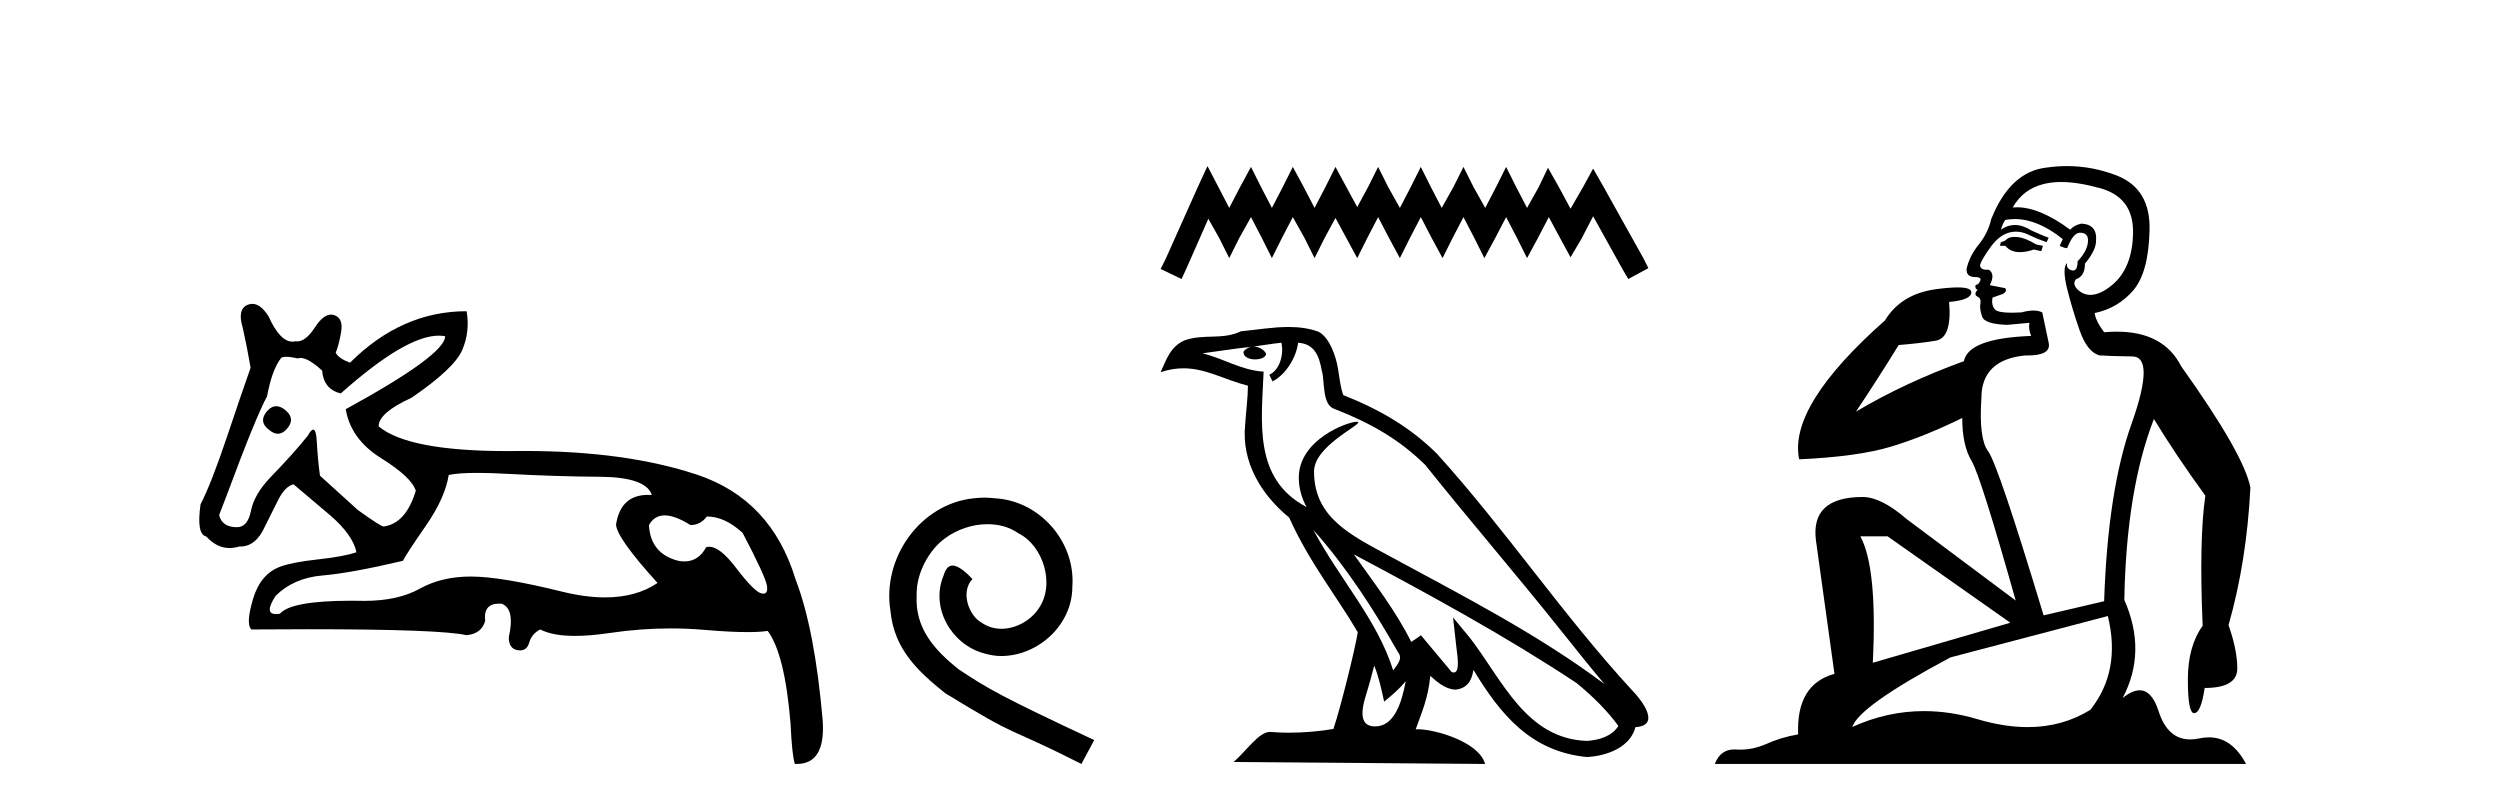
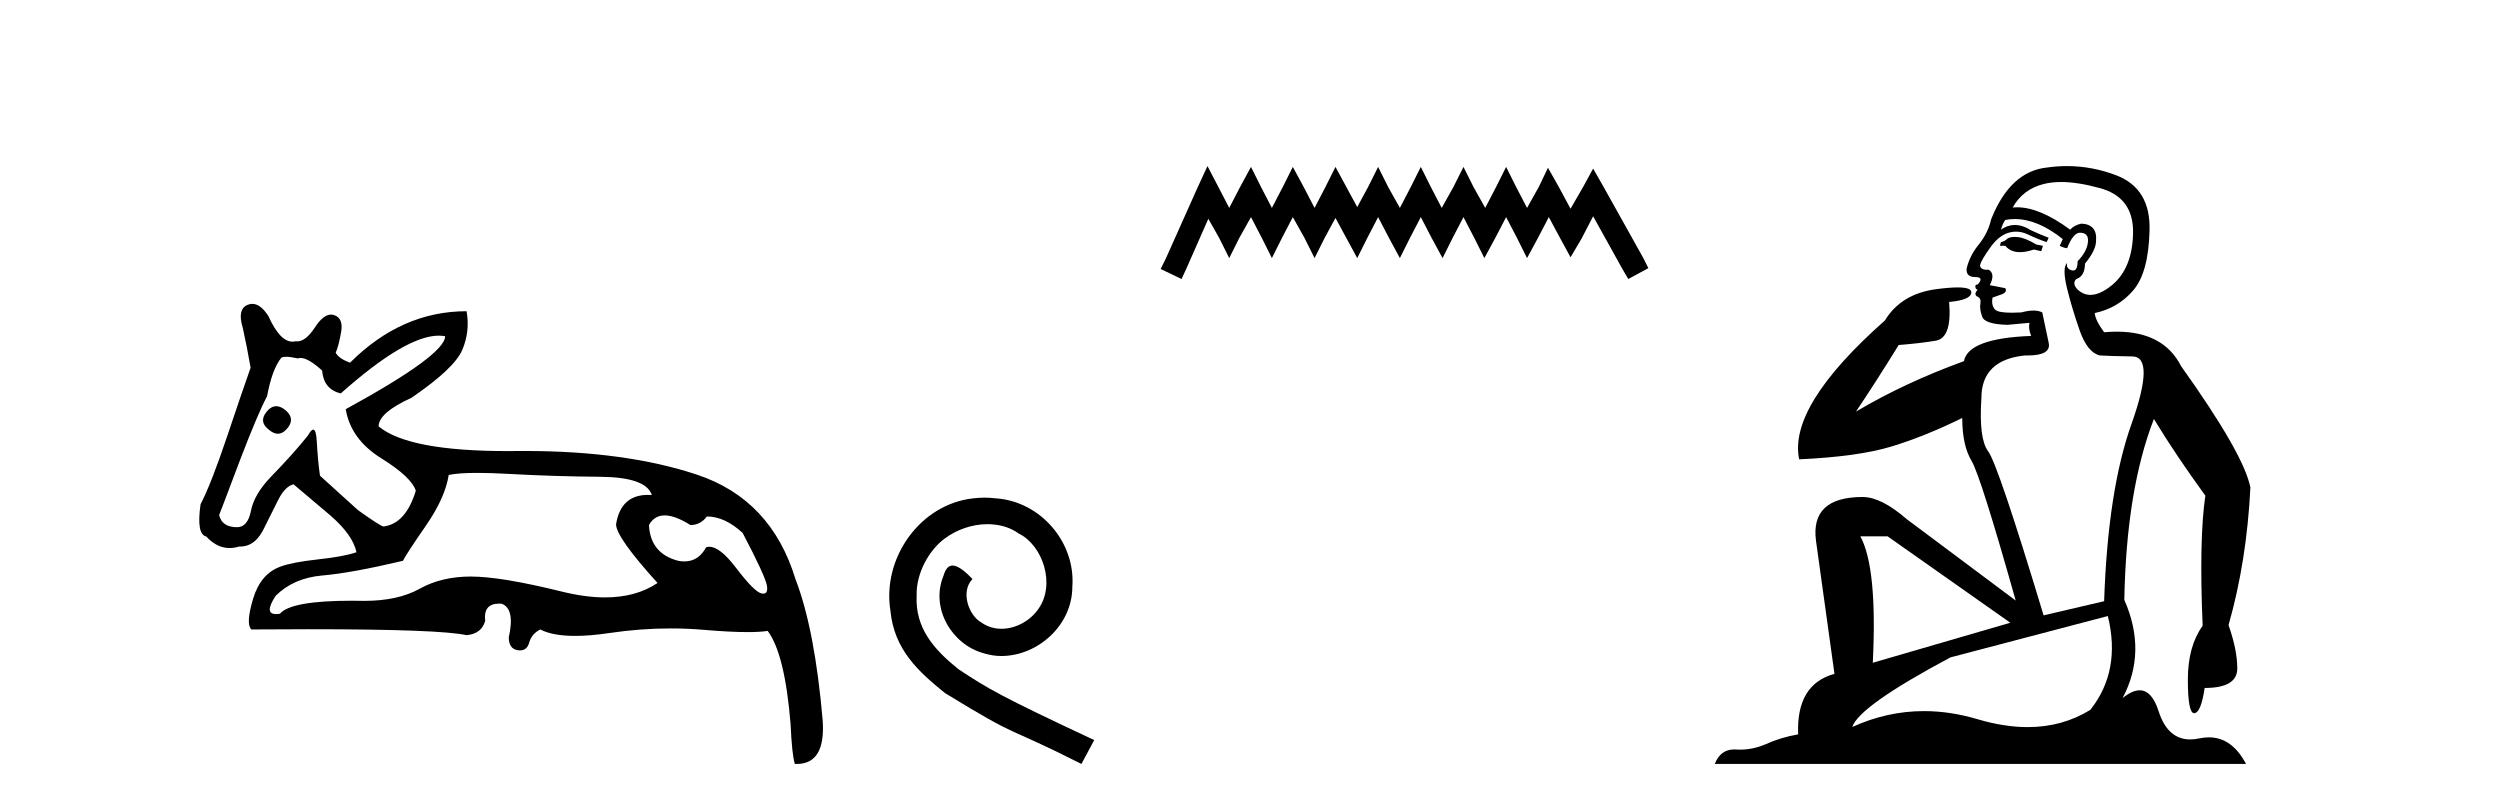
<svg xmlns="http://www.w3.org/2000/svg" width="127.0" height="41.0">
  <path d="M 14.034 20.636 Q 13.763 20.636 13.53 20.932 Q 13.131 21.441 13.675 21.841 Q 13.902 22.034 14.113 22.034 Q 14.378 22.034 14.62 21.732 Q 15.02 21.223 14.438 20.787 Q 14.227 20.636 14.034 20.636 ZM 22.289 17.051 Q 22.459 17.051 22.613 17.081 Q 22.613 18.026 17.563 20.787 Q 17.817 22.313 19.361 23.276 Q 20.905 24.238 21.123 24.929 Q 20.615 26.6 19.488 26.745 Q 19.343 26.745 18.181 25.91 L 16.255 24.166 Q 16.146 23.403 16.091 22.404 Q 16.06 21.825 15.913 21.825 Q 15.806 21.825 15.637 22.131 Q 14.911 23.04 13.748 24.238 Q 12.913 25.11 12.749 25.946 Q 12.586 26.782 12.041 26.782 Q 11.278 26.782 11.132 26.164 Q 11.169 26.091 12.222 23.294 Q 13.131 20.932 13.567 20.133 Q 13.821 18.752 14.293 18.171 Q 14.371 18.124 14.536 18.124 Q 14.755 18.124 15.129 18.208 Q 15.193 18.184 15.268 18.184 Q 15.662 18.184 16.364 18.825 Q 16.437 19.77 17.309 19.988 Q 20.608 17.051 22.289 17.051 ZM 33.766 26.182 Q 34.293 26.182 35.074 26.673 Q 35.583 26.673 35.91 26.237 Q 36.818 26.237 37.726 27.072 Q 38.889 29.288 38.962 29.761 Q 39.023 30.157 38.777 30.157 Q 38.73 30.157 38.671 30.142 Q 38.308 30.051 37.381 28.834 Q 36.575 27.775 36.03 27.775 Q 35.949 27.775 35.874 27.799 Q 35.483 28.52 34.768 28.52 Q 34.62 28.52 34.457 28.489 Q 33.04 28.126 32.967 26.673 Q 33.24 26.182 33.766 26.182 ZM 24.244 24.023 Q 24.929 24.023 25.864 24.075 Q 28.135 24.202 30.478 24.22 Q 32.822 24.238 33.112 25.147 Q 33.013 25.14 32.918 25.14 Q 31.534 25.14 31.296 26.636 Q 31.296 27.29 33.403 29.615 Q 32.315 30.348 30.739 30.348 Q 29.736 30.348 28.535 30.051 Q 25.447 29.288 23.921 29.288 Q 22.431 29.288 21.323 29.906 Q 20.215 30.524 18.507 30.524 Q 18.174 30.517 17.866 30.517 Q 14.782 30.517 14.22 31.178 Q 14.11 31.195 14.024 31.195 Q 13.396 31.195 14.002 30.269 Q 14.911 29.361 16.382 29.234 Q 17.854 29.107 20.469 28.489 Q 20.651 28.126 21.632 26.709 Q 22.613 25.292 22.795 24.129 Q 23.265 24.023 24.244 24.023 ZM 12.817 15.436 Q 12.702 15.436 12.586 15.483 Q 12.041 15.701 12.331 16.645 Q 12.549 17.626 12.731 18.68 Q 12.331 19.806 11.532 22.186 Q 10.733 24.565 10.188 25.619 Q 9.97 27.145 10.478 27.254 Q 11.011 27.84 11.661 27.84 Q 11.898 27.84 12.15 27.763 Q 12.177 27.764 12.205 27.764 Q 13.001 27.764 13.458 26.745 Q 13.784 26.091 14.13 25.401 Q 14.475 24.711 14.911 24.602 Q 14.947 24.638 16.8 26.2 Q 17.926 27.181 18.108 28.053 Q 17.49 28.271 16.164 28.416 Q 14.838 28.562 14.257 28.78 Q 13.24 29.143 12.858 30.415 Q 12.477 31.686 12.767 31.977 Q 14.323 31.965 15.665 31.965 Q 22.371 31.965 23.703 32.268 Q 24.466 32.195 24.647 31.541 Q 24.546 30.664 25.353 30.664 Q 25.416 30.664 25.483 30.669 Q 26.173 30.923 25.846 32.377 Q 25.846 32.958 26.3 33.03 Q 26.363 33.04 26.419 33.04 Q 26.772 33.04 26.882 32.649 Q 27.009 32.195 27.445 31.977 Q 28.077 32.304 29.213 32.304 Q 29.97 32.304 30.951 32.159 Q 32.533 31.924 34.07 31.924 Q 34.915 31.924 35.746 31.995 Q 37.103 32.111 37.979 32.111 Q 38.616 32.111 38.998 32.05 Q 39.87 33.212 40.161 36.773 Q 40.233 38.371 40.379 38.807 Q 40.427 38.809 40.475 38.809 Q 41.936 38.809 41.795 36.627 Q 41.396 31.977 40.415 29.434 Q 39.18 25.365 35.401 24.111 Q 31.78 22.91 26.658 22.91 Q 26.435 22.91 26.21 22.912 Q 25.993 22.915 25.783 22.915 Q 20.734 22.915 19.234 21.659 Q 19.234 20.969 20.905 20.206 Q 23.085 18.716 23.485 17.772 Q 23.884 16.827 23.703 15.81 Q 20.397 15.81 17.781 18.426 Q 17.2 18.208 17.054 17.917 Q 17.2 17.59 17.327 16.881 Q 17.454 16.173 16.982 16.01 Q 16.9 15.981 16.817 15.981 Q 16.421 15.981 16.001 16.627 Q 15.535 17.342 15.1 17.342 Q 15.06 17.342 15.02 17.336 Q 14.939 17.356 14.859 17.356 Q 14.22 17.356 13.639 16.064 Q 13.24 15.436 12.817 15.436 Z" style="fill:#000000;stroke:none" />
  <path d="M 50.016 25.279 C 49.829 25.279 49.641 25.297 49.453 25.314 C 46.737 25.604 44.806 28.354 45.233 31.019 C 45.421 33.001 46.651 34.111 48.001 35.205 C 52.015 37.665 50.888 36.759 54.936 38.809 L 55.586 37.596 C 50.768 35.341 50.187 34.983 48.684 33.992 C 47.454 33.001 46.48 31.908 46.566 30.251 C 46.532 29.106 47.215 27.927 47.984 27.364 C 48.599 26.902 49.384 26.629 50.153 26.629 C 50.734 26.629 51.281 26.766 51.759 27.107 C 52.972 27.705 53.638 29.687 52.75 30.934 C 52.34 31.532 51.605 31.942 50.871 31.942 C 50.512 31.942 50.153 31.839 49.846 31.617 C 49.231 31.276 48.769 30.08 49.401 29.414 C 49.111 29.106 48.701 28.73 48.394 28.73 C 48.189 28.73 48.035 28.884 47.932 29.243 C 47.249 30.883 48.342 32.745 49.982 33.189 C 50.273 33.274 50.563 33.326 50.854 33.326 C 52.733 33.326 54.475 31.754 54.475 29.807 C 54.646 27.534 52.835 25.45 50.563 25.314 C 50.392 25.297 50.204 25.279 50.016 25.279 Z" style="fill:#000000;stroke:none" />
  <path d="M 61.34 8.437 L 60.83 9.542 L 59.215 13.154 L 58.96 13.664 L 60.023 14.174 L 60.278 13.621 L 61.383 11.114 L 61.935 12.091 L 62.445 13.111 L 62.955 12.091 L 63.55 11.029 L 64.102 12.091 L 64.612 13.111 L 65.122 12.091 L 65.675 11.029 L 66.27 12.091 L 66.78 13.111 L 67.29 12.091 L 67.842 11.072 L 68.394 12.091 L 68.947 13.111 L 69.457 12.091 L 70.009 11.029 L 70.562 12.091 L 71.114 13.111 L 71.624 12.091 L 72.177 11.029 L 72.729 12.091 L 73.282 13.111 L 73.792 12.091 L 74.344 11.029 L 74.896 12.091 L 75.406 13.111 L 75.959 12.091 L 76.511 11.029 L 77.064 12.091 L 77.574 13.111 L 78.126 12.091 L 78.679 11.029 L 79.274 12.134 L 79.783 13.069 L 80.336 12.134 L 80.931 10.987 L 82.418 13.664 L 82.716 14.174 L 83.736 13.621 L 83.481 13.111 L 81.441 9.457 L 80.931 8.564 L 80.421 9.499 L 79.783 10.604 L 79.189 9.499 L 78.636 8.522 L 78.169 9.499 L 77.574 10.562 L 77.021 9.499 L 76.511 8.479 L 76.001 9.499 L 75.449 10.562 L 74.854 9.499 L 74.344 8.479 L 73.834 9.499 L 73.239 10.562 L 72.687 9.499 L 72.177 8.479 L 71.667 9.499 L 71.114 10.562 L 70.519 9.499 L 70.009 8.479 L 69.499 9.499 L 68.947 10.519 L 68.394 9.499 L 67.842 8.479 L 67.332 9.499 L 66.78 10.562 L 66.227 9.499 L 65.675 8.479 L 65.165 9.499 L 64.612 10.562 L 64.06 9.499 L 63.55 8.479 L 62.997 9.499 L 62.445 10.562 L 61.893 9.499 L 61.34 8.437 Z" style="fill:#000000;stroke:none" />
-   <path d="M 66.719 26.919 L 66.719 26.919 C 68.395 28.803 69.784 30.953 71.021 33.137 C 71.281 33.457 70.988 33.751 70.774 34.055 C 69.959 31.467 68.082 29.469 66.719 26.919 ZM 65.096 17.41 C 65.236 18.062 64.978 18.814 64.483 19.036 L 64.641 19.374 C 65.259 19.08 65.853 18.201 65.942 17.412 C 66.785 17.462 67.016 18.097 67.148 18.835 C 67.306 19.338 67.146 20.561 67.784 20.772 C 69.67 21.503 71.112 22.347 72.406 23.623 C 74.638 26.416 76.972 29.12 79.204 31.915 C 80.072 33.003 80.865 33.999 81.509 34.751 C 78.119 32.216 74.33 30.278 70.613 28.263 C 68.638 27.19 66.753 26.312 66.753 23.949 C 66.753 22.678 69.095 21.614 68.998 21.448 C 68.99 21.434 68.963 21.427 68.92 21.427 C 68.439 21.427 65.979 22.339 65.979 24.264 C 65.979 24.797 66.121 25.291 66.369 25.752 C 66.366 25.752 66.362 25.752 66.358 25.751 C 63.659 24.321 64.088 21.428 64.192 18.878 C 63.071 18.816 62.147 18.204 61.082 17.949 C 61.908 17.842 62.731 17.704 63.56 17.619 L 63.56 17.619 C 63.404 17.65 63.262 17.74 63.167 17.867 C 63.154 18.139 63.461 18.258 63.761 18.258 C 64.054 18.258 64.339 18.144 64.311 17.947 C 64.179 17.741 63.938 17.607 63.691 17.607 C 63.684 17.607 63.677 17.607 63.67 17.607 C 64.082 17.548 64.63 17.46 65.096 17.41 ZM 69.81 33.815 C 70.052 34.403 70.177 35.025 70.314 35.642 C 70.707 35.324 71.088 34.997 71.411 34.607 L 71.411 34.607 C 71.201 35.75 70.808 36.902 69.857 36.902 C 69.282 36.902 69.015 36.513 69.384 35.334 C 69.558 34.778 69.697 34.247 69.81 33.815 ZM 68.776 28.163 L 68.776 28.163 C 72.625 30.213 76.436 32.283 80.076 34.689 C 80.933 35.383 81.697 36.158 82.214 36.882 C 81.871 37.415 81.218 37.598 80.614 37.638 C 77.533 37.531 76.328 34.561 74.7 32.439 L 73.815 31.364 L 73.968 32.741 C 73.978 32.989 74.232 34.163 73.853 34.163 C 73.821 34.163 73.784 34.155 73.742 34.136 L 72.185 32.272 C 72.019 32.382 71.862 32.507 71.69 32.609 C 70.918 31.046 69.787 29.59 68.776 28.163 ZM 65.455 16.611 C 64.646 16.611 63.817 16.757 63.032 16.83 C 62.095 17.287 61.146 16.938 60.163 17.295 C 59.453 17.614 59.254 18.26 58.96 18.906 C 59.379 18.767 59.759 18.71 60.118 18.71 C 61.263 18.71 62.185 19.286 63.395 19.594 C 63.393 20.201 63.298 20.89 63.253 21.585 C 63.065 23.466 64.057 25.118 65.49 26.294 C 66.517 28.58 67.938 30.335 68.975 32.119 C 68.851 32.92 68.105 35.945 67.738 37.031 C 67.018 37.152 66.249 37.221 65.493 37.221 C 65.187 37.221 64.884 37.21 64.588 37.186 C 64.565 37.183 64.542 37.181 64.518 37.181 C 63.935 37.181 63.294 38.178 62.665 38.71 L 75.444 38.809 C 75.118 37.657 72.848 37.046 72.041 37.046 C 71.994 37.046 71.953 37.048 71.917 37.052 C 72.202 36.237 72.557 35.472 72.658 34.334 C 73.014 34.653 73.414 34.999 73.914 35.034 C 74.524 34.989 74.772 34.572 74.849 34.028 C 76.232 36.315 77.778 38.182 80.614 38.457 C 81.594 38.409 82.816 37.98 83.08 36.938 C 84.38 36.865 83.427 35.599 82.944 35.102 C 79.407 31.273 76.487 26.902 72.991 23.044 C 71.645 21.716 70.125 20.818 68.242 20.073 C 68.102 19.728 68.056 19.239 67.965 18.7 C 67.865 18.112 67.552 17.15 66.979 16.851 C 66.49 16.672 65.977 16.611 65.455 16.611 Z" style="fill:#000000;stroke:none" />
  <path d="M 102.344 12.036 Q 102.09 12.036 101.971 12.129 Q 101.834 12.266 101.646 12.3 L 101.595 12.488 L 101.868 12.488 Q 102.138 12.81 102.616 12.81 Q 102.925 12.81 103.32 12.676 L 103.696 12.761 L 103.781 12.488 L 103.44 12.419 Q 102.876 12.078 102.5 12.044 Q 102.417 12.036 102.344 12.036 ZM 104.703 9.246 Q 105.542 9.246 106.651 9.55 Q 108.393 10.011 108.359 11.839 Q 108.325 13.649 107.266 14.503 Q 106.672 14.98 106.195 14.98 Q 105.835 14.98 105.541 14.708 Q 105.25 14.401 105.472 14.179 Q 105.916 14.025 105.916 13.393 Q 106.48 12.71 106.48 12.232 Q 106.548 11.395 105.728 11.36 Q 105.353 11.446 105.165 11.668 Q 103.622 10.53 102.463 10.53 Q 102.352 10.53 102.244 10.541 L 102.244 10.541 Q 102.773 9.601 103.832 9.345 Q 104.224 9.246 104.703 9.246 ZM 102.35 11.128 Q 103.517 11.128 104.789 12.146 L 104.635 12.488 Q 104.874 12.607 105.011 12.607 Q 105.319 11.822 105.66 11.822 Q 106.104 11.822 106.07 12.266 Q 106.036 12.761 105.541 13.274 Q 105.541 13.743 105.313 13.743 Q 105.283 13.743 105.25 13.735 Q 104.943 13.649 105.011 13.359 L 105.011 13.359 Q 104.755 13.581 104.994 14.606 Q 105.25 15.648 105.643 16.775 Q 106.036 17.902 106.668 18.056 Q 107.163 18.09 108.325 18.107 Q 109.486 18.124 108.291 21.506 Q 107.078 24.888 106.89 30.542 L 103.815 31.26 Q 101.492 23.573 100.997 22.924 Q 100.519 22.292 100.655 20.225 Q 100.655 18.278 102.876 18.056 Q 102.94 18.058 103.001 18.058 Q 104.218 18.058 104.072 17.407 Q 103.935 16.741 103.747 15.87 Q 103.559 15.776 103.294 15.776 Q 103.03 15.776 102.688 15.87 Q 102.415 15.886 102.195 15.886 Q 101.482 15.886 101.339 15.716 Q 101.151 15.494 101.219 15.118 L 101.749 14.93 Q 101.971 14.811 101.868 14.64 L 101.082 14.486 Q 101.373 13.923 101.031 13.701 Q 100.982 13.704 100.938 13.704 Q 100.587 13.704 100.587 13.461 Q 100.655 13.205 101.082 12.607 Q 101.492 12.01 101.988 11.839 Q 102.201 11.768 102.415 11.768 Q 102.714 11.768 103.013 11.907 Q 103.508 12.146 103.969 12.3 L 104.072 12.078 Q 103.662 11.924 103.183 11.702 Q 102.751 11.429 102.355 11.429 Q 101.985 11.429 101.646 11.668 Q 101.749 11.326 101.868 11.173 Q 102.107 11.128 102.35 11.128 ZM 95.89 27.246 L 102.124 31.635 L 95.138 33.668 Q 95.377 28.851 94.506 27.246 ZM 107.078 31.294 Q 107.761 34.078 106.19 36.059 Q 104.772 36.937 103.006 36.937 Q 101.816 36.937 100.468 36.538 Q 99.078 36.124 97.738 36.124 Q 95.868 36.124 94.096 36.93 Q 94.438 35.871 99.084 33.395 L 107.078 31.294 ZM 105.003 8.437 Q 104.506 8.437 104.003 8.508 Q 102.124 8.696 101.151 11.138 Q 100.997 11.822 100.536 12.402 Q 100.058 12.983 99.904 13.649 Q 99.87 14.076 100.348 14.076 Q 100.809 14.076 100.468 14.452 Q 100.331 14.452 100.348 14.572 Q 100.365 14.708 100.468 14.708 Q 100.246 14.965 100.45 15.067 Q 100.655 15.152 100.604 15.426 Q 100.553 15.682 100.69 16.075 Q 100.809 16.468 101.971 16.502 L 103.098 16.399 L 103.098 16.399 Q 103.03 16.69 103.183 17.065 Q 99.989 17.185 99.767 18.347 Q 96.761 19.44 94.284 20.909 Q 95.326 19.354 96.454 17.527 Q 97.547 17.441 98.35 17.305 Q 99.169 17.151 99.016 15.34 Q 100.143 15.238 100.143 14.845 Q 100.143 14.601 99.45 14.601 Q 99.028 14.601 98.35 14.691 Q 96.573 14.93 95.753 16.28 Q 90.834 20.635 91.398 23.334 Q 94.387 23.197 96.078 22.685 Q 97.769 22.173 99.682 21.233 Q 99.682 22.634 100.16 23.42 Q 100.621 24.205 102.398 30.508 L 96.864 26.374 Q 95.565 25.247 94.626 25.247 Q 91.961 25.247 92.252 27.468 L 93.191 34.232 Q 91.244 34.761 91.346 37.306 Q 90.458 37.46 89.707 37.802 Q 89.058 38.082 88.396 38.082 Q 88.291 38.082 88.186 38.075 Q 88.139 38.072 88.094 38.072 Q 87.399 38.072 87.11 38.809 L 114.098 38.809 Q 113.386 37.457 112.212 37.457 Q 111.977 37.457 111.724 37.511 Q 111.481 37.563 111.263 37.563 Q 110.116 37.563 109.657 36.128 Q 109.318 35.067 108.695 35.067 Q 108.315 35.067 107.829 35.461 Q 109.076 33.104 107.915 30.474 Q 108.017 24.888 109.418 21.284 Q 110.528 23.112 112.031 25.179 Q 111.707 27.399 111.895 31.789 Q 111.143 32.831 111.143 34.522 Q 111.143 36.23 111.461 36.23 Q 111.464 36.23 111.468 36.23 Q 111.809 36.213 111.997 34.949 Q 113.654 34.949 113.654 33.958 Q 113.654 33.019 113.21 31.755 Q 114.132 28.527 114.32 24.769 Q 113.996 23.078 110.801 18.603 Q 109.909 16.848 107.53 16.848 Q 107.222 16.848 106.89 16.878 Q 106.446 16.28 106.412 15.904 Q 107.607 15.648 108.376 14.742 Q 109.145 13.837 109.196 11.719 Q 109.264 9.601 107.539 8.918 Q 106.293 8.437 105.003 8.437 Z" style="fill:#000000;stroke:none" />
</svg>